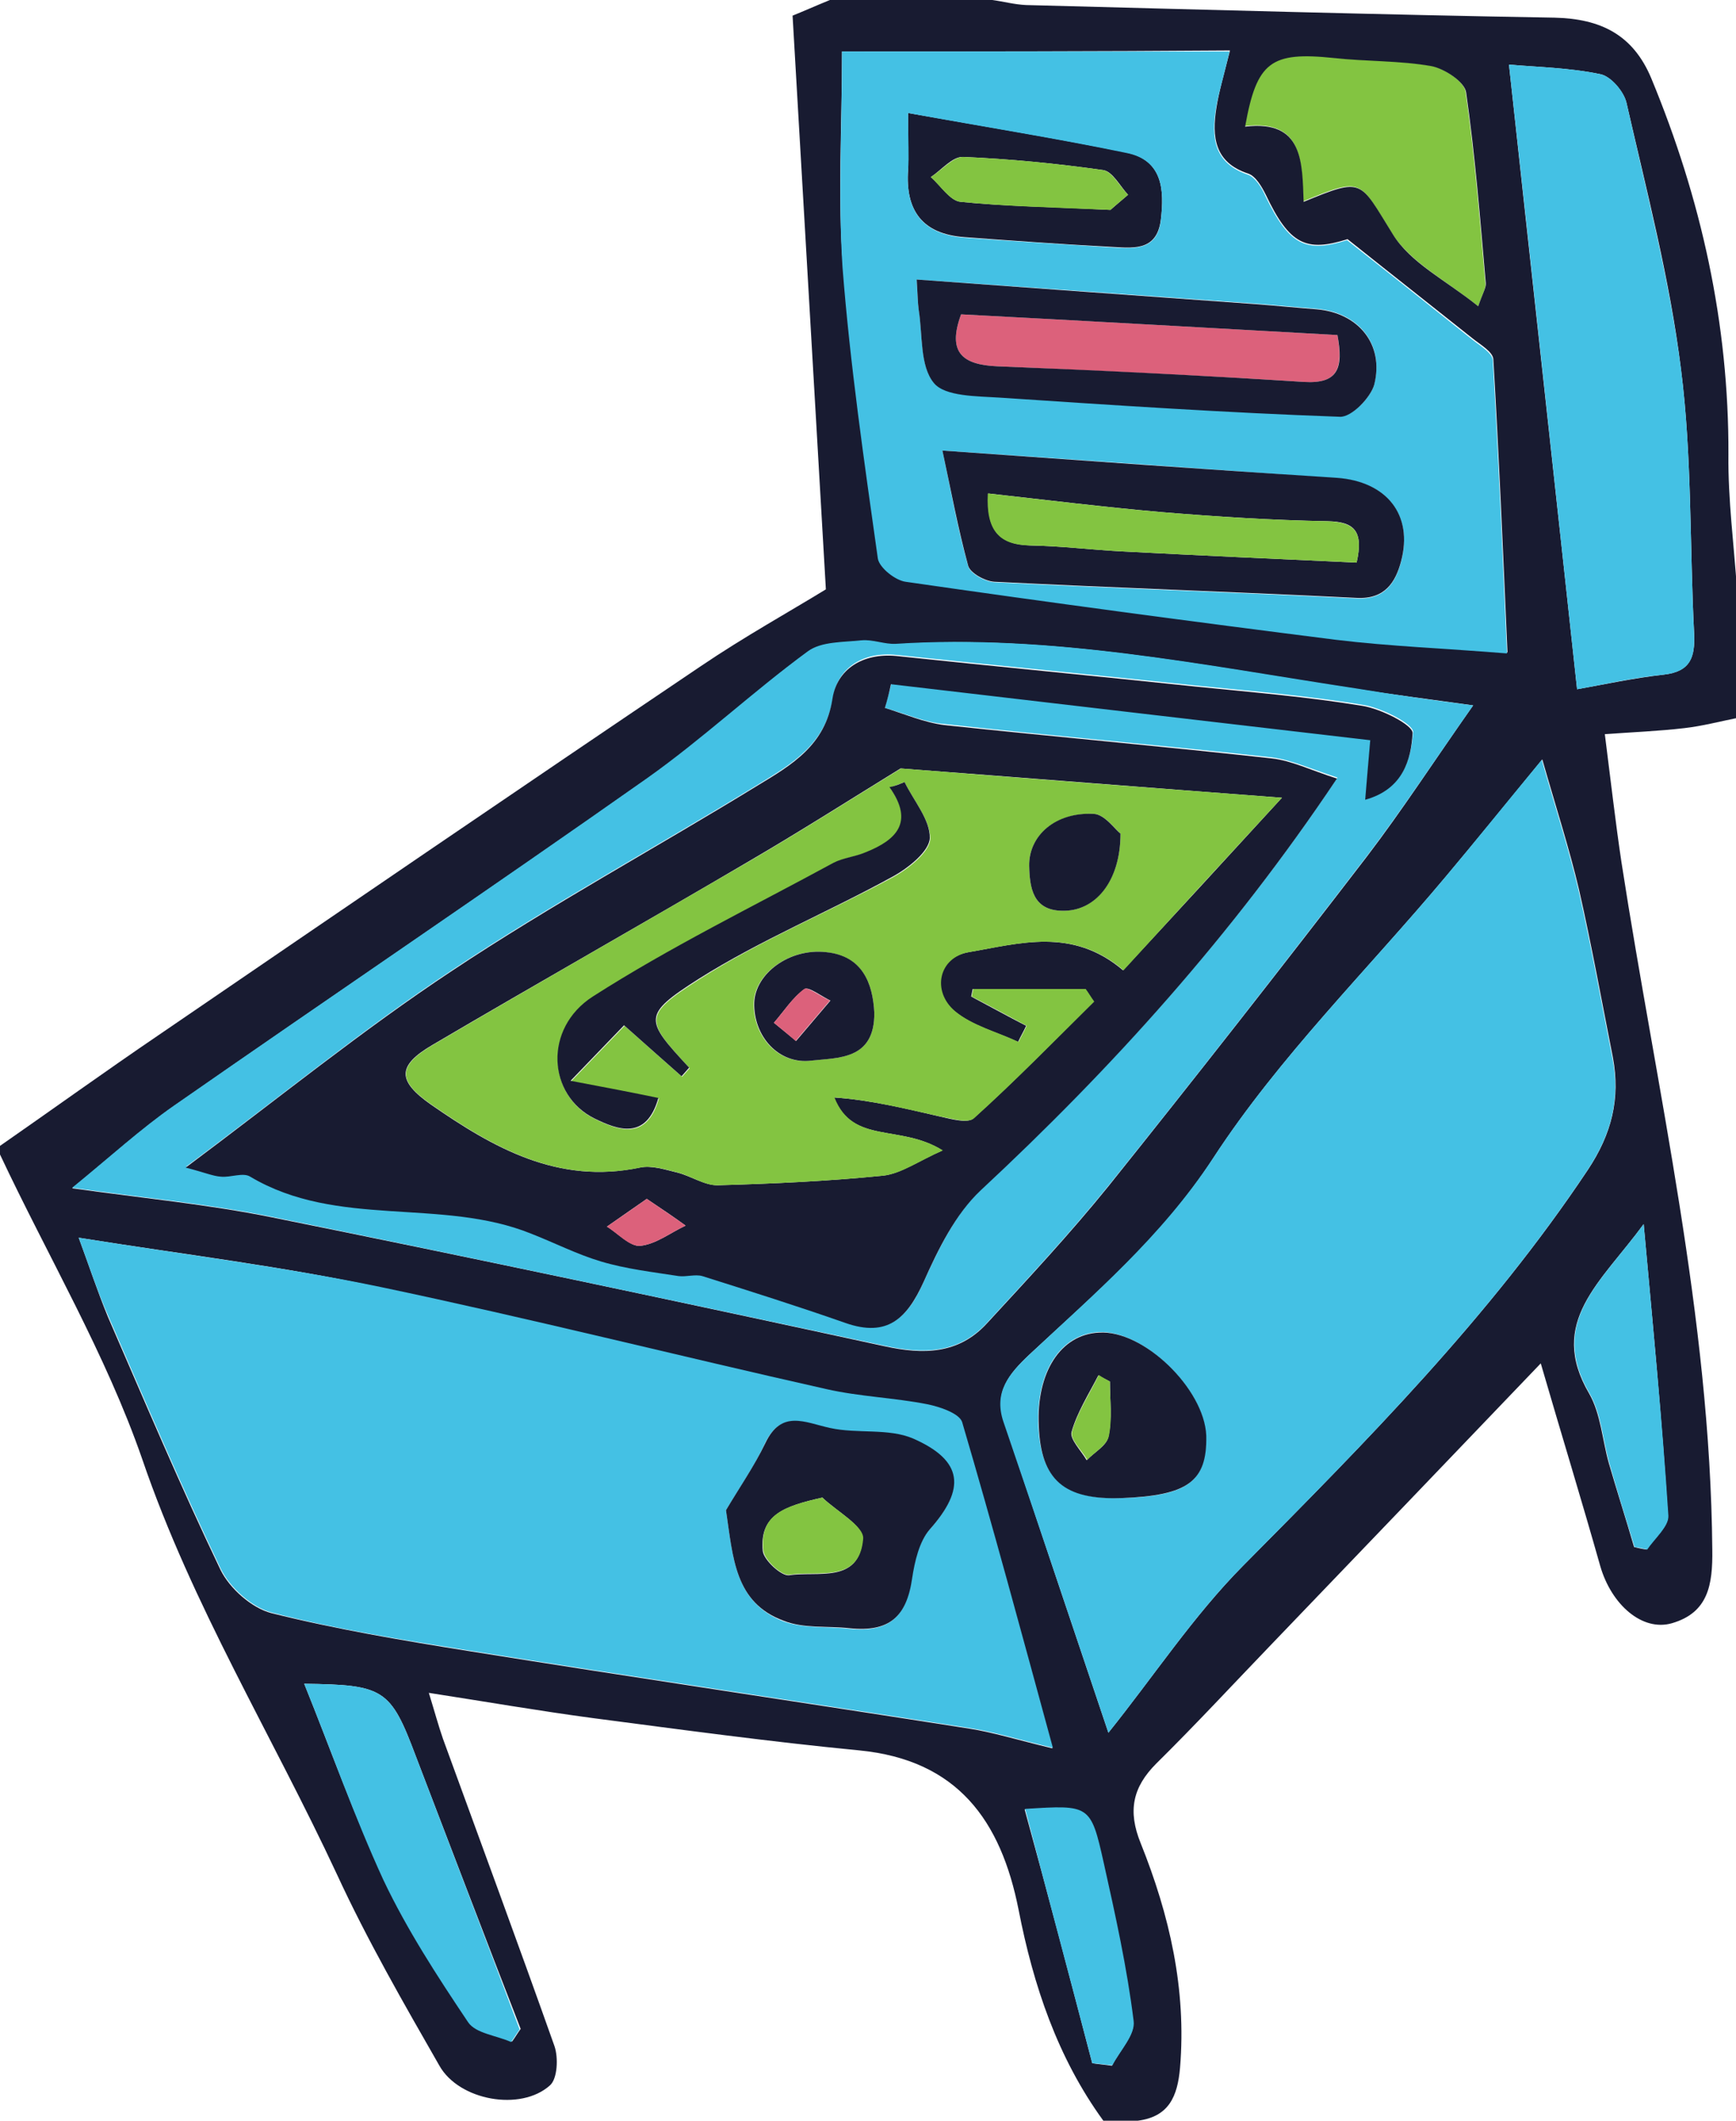
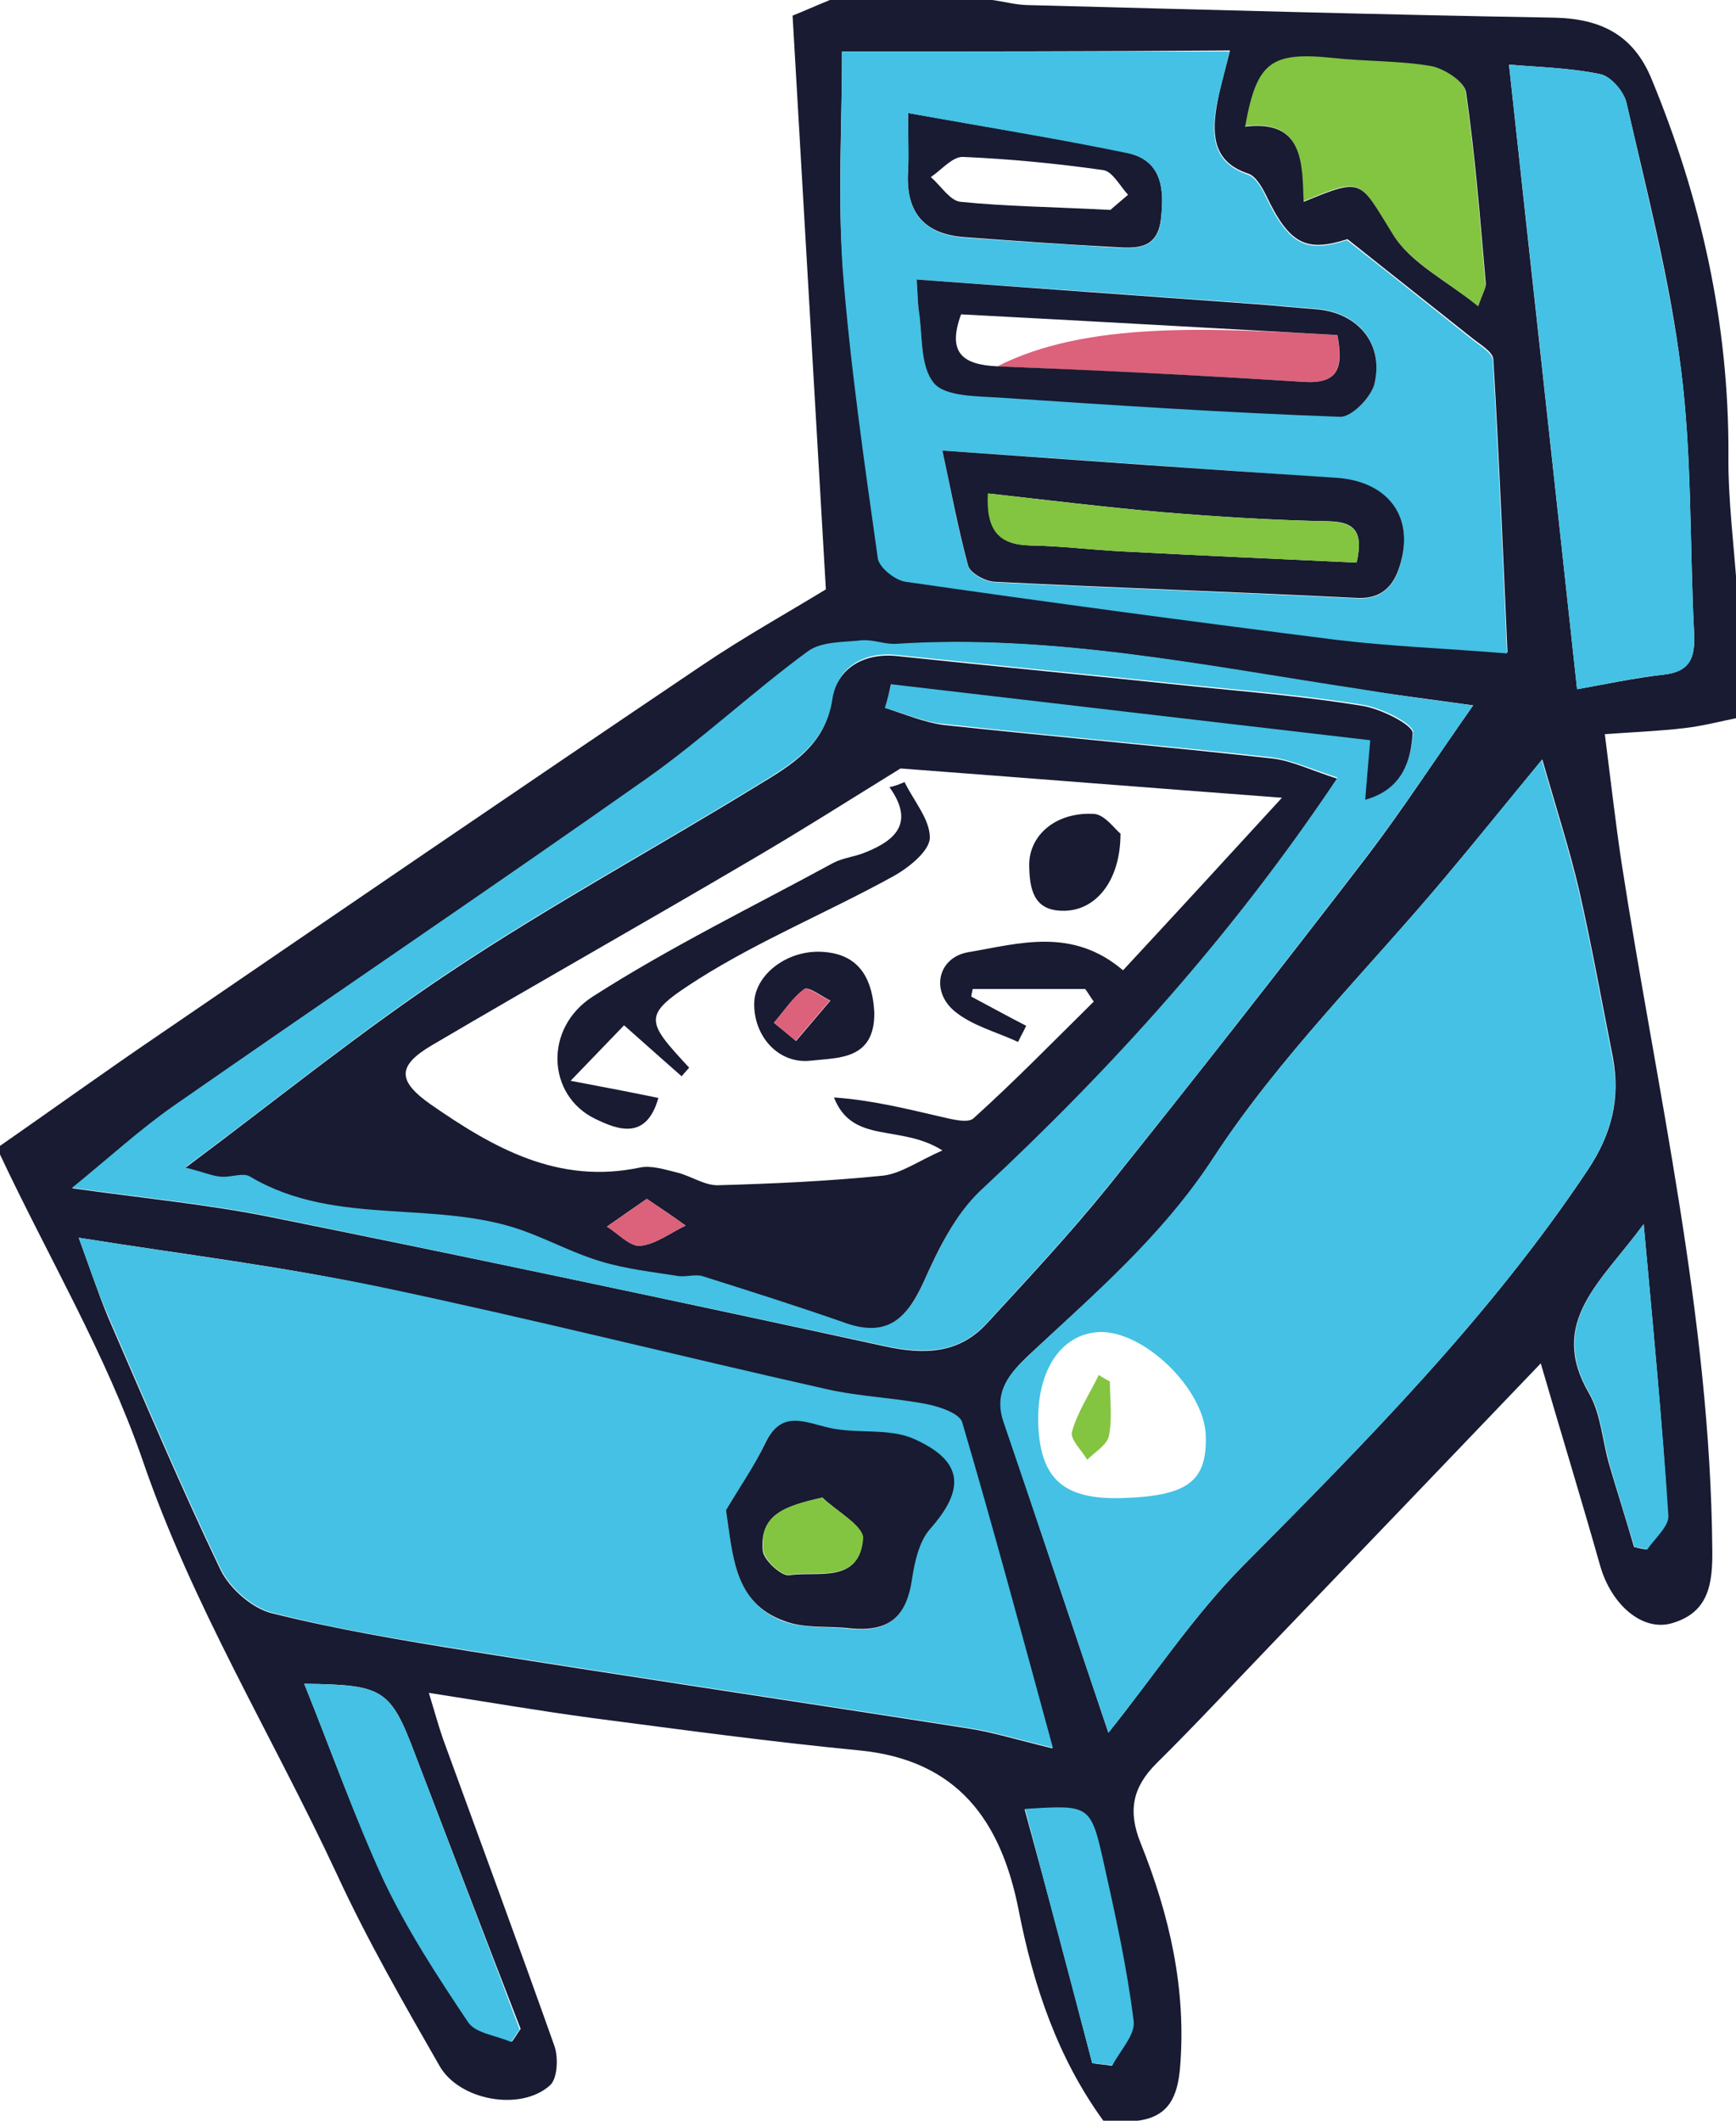
<svg xmlns="http://www.w3.org/2000/svg" version="1.1" id="Layer_1" x="0px" y="0px" viewBox="0 0 344.1 420.4" enable-background="new 0 0 344.1 420.4" xml:space="preserve">
  <g>
    <path fill="#83C441" d="M293,60.7c-6.3-5.1-13.5-8.7-17.1-14.5c-6.6-10.6-5.7-11.2-17.6-6.3c-0.3-7.8,0.1-16.3-11.6-14.9   c2.3-12.9,5.2-15,17.6-13.6c6.4,0.7,13,0.5,19.3,1.6c2.6,0.5,6.6,3.1,6.9,5.2c1.8,12.5,2.8,25.2,3.9,37.8   C294.6,57.1,293.9,58.1,293,60.7z" />
    <path fill="#181B31" d="M180,22.4c15.3,2.7,29.3,5,43.2,7.8c7.3,1.5,7.6,7.5,6.9,13.3c-0.8,6.6-5.9,5.6-10.3,5.4   c-9.5-0.5-19.1-1.2-28.6-1.9c-8.3-0.6-11.8-5.2-11.2-13.4C180.1,31,180,28.2,180,22.4z M220.1,41.6c-0.1,0.1,1.7-1.5,3.5-3   c-1.6-1.7-3.1-4.7-5-4.9c-9.2-1.3-18.4-2.2-27.7-2.6c-2.1-0.1-4.3,2.6-6.4,4c2,1.7,3.8,4.7,5.9,4.9C199.3,40.9,208.3,41,220.1,41.6   z" />
-     <path fill="#DC617B" d="M265.1,66.4c1.1,6.5,0.2,9.7-6.6,9.3c-20.3-1.3-40.5-2.2-60.8-3.1c-6.9-0.3-10-2.7-7.2-10.3   C215.4,63.6,240,65,265.1,66.4z" />
-     <path fill="#83C441" d="M220.1,41.6c-11.8-0.5-20.8-0.7-29.7-1.6c-2.1-0.2-4-3.2-5.9-4.9c2.2-1.4,4.4-4,6.4-4   c9.3,0.4,18.5,1.3,27.7,2.6c1.9,0.3,3.3,3.2,5,4.9C221.8,40.1,220,41.7,220.1,41.6z" />
+     <path fill="#DC617B" d="M265.1,66.4c1.1,6.5,0.2,9.7-6.6,9.3c-20.3-1.3-40.5-2.2-60.8-3.1C215.4,63.6,240,65,265.1,66.4z" />
    <path fill="#181B31" d="M0,227.1c10.5-7.3,20.9-14.8,31.5-22c35.7-24.4,71.4-48.8,107.3-73c8.7-5.9,17.9-11,24.9-15.3   c-2.2-38.2-4.4-75.6-6.6-113.7c2-0.8,4.7-2,7.4-3.1c10.7,0,21.5,0,32.2,0c2.2,0.3,4.4,0.9,6.7,1c34.9,0.9,69.8,1.9,104.7,2.5   c9.2,0.2,15.6,3.4,19.2,12c9.9,23.9,15.4,48.6,15.3,74.6c-0.1,8.9,1.1,17.9,1.7,26.8c0,8.5,0,16.9,0,25.4c-3.5,0.7-6.9,1.6-10.4,2   c-5.1,0.6-10.3,0.8-15.8,1.2c1.2,9.4,2.1,17.4,3.3,25.4c7,45.3,17.6,90,18,136.2c0.1,7-0.8,12.5-8,14.6c-5.9,1.7-12-3.7-14.2-11.3   c-3.7-13.1-7.7-26.1-11.8-40.2c-18.3,19.1-35.8,37.4-53.3,55.6c-7.6,7.9-15.1,16-22.9,23.7c-4.7,4.7-5.7,9.4-3.1,15.8   c5.7,14.2,9.1,28.9,7.8,44.5c-0.5,5.7-2.2,9.7-8.4,10.5c-2.3,0-4.5,0-6.8,0c-9.1-12.5-13.9-26.9-16.8-41.8   c-3.5-17.7-12.1-29.7-31.6-31.6c-17.6-1.7-35.2-4.1-52.8-6.4c-10.5-1.4-20.9-3.2-32.5-5c1.2,3.9,1.9,6.5,2.8,9.1   c7.4,20.3,14.9,40.6,22.1,60.9c0.8,2.3,0.6,6.5-0.9,7.8c-5.8,5.2-18,3-21.9-3.9c-7.1-12.4-14.3-24.9-20.3-37.9   c-12.8-27.5-28.7-53.3-38.6-82.3C21,268.4,9.5,249,0,228.8C0,228.3,0,227.7,0,227.1z M15.6,245.3c2,5.4,3.7,10.6,5.8,15.7   c7.3,16.8,14.4,33.6,22.3,50.1c1.8,3.7,6.2,7.6,10.1,8.6c12.8,3.2,25.9,5.4,39,7.5c33.1,5.3,66.3,10.2,99.4,15.4   c4.5,0.7,9,2.1,16.4,3.9c-6.3-23.1-11.9-43.9-18-64.6c-0.5-1.7-4.4-3-6.9-3.5c-6.6-1.3-13.5-1.5-20-3c-29.4-6.6-58.7-14-88.2-20.2   C56.4,251,36.9,248.7,15.6,245.3z M219.7,343.4c9-11.2,16.8-23.1,26.7-33.1c24.5-24.7,48.9-49.3,68.3-78.4c4.8-7.2,6.5-14.2,5-22.3   c-2.2-11.1-4.2-22.2-6.7-33.2c-1.9-8.1-4.5-16.1-7.3-25.9c-7.7,9.4-13.3,16.3-19.1,23.2c-15.5,18.5-33,35.7-46.1,55.8   c-10.1,15.6-23.5,26.9-36.5,39c-3.9,3.7-7,7.3-5,13.2C205.8,302.1,212.6,322.3,219.7,343.4z M166.9,10.2c0,15.3-0.9,29,0.2,42.6   c1.5,19.3,4.3,38.5,7,57.7c0.3,1.8,3.4,4.3,5.5,4.6c28.4,4.1,56.9,7.9,85.3,11.5c10.8,1.3,21.6,1.8,33.9,2.7   c-0.9-20.6-1.7-39.4-2.8-58.1c-0.1-1.5-2.6-2.9-4.2-4.2c-7.9-6.3-15.8-12.5-24.7-19.6c-8.2,2.6-11.5,1.1-16.2-8.8   c-0.8-1.6-2-3.7-3.5-4.2c-6.7-2.2-7.2-7.3-6.3-13c0.5-3.2,1.4-6.2,2.7-11.4C217.1,10.2,191.7,10.2,166.9,10.2z M292,139.8   c-8.5-1.2-15.7-2.1-22.8-3.2c-30.4-4.6-60.6-11-91.7-8.9c-2.2,0.1-4.5-0.9-6.7-0.7c-3.6,0.4-8,0.2-10.7,2.2   c-10.9,8-20.8,17.4-31.8,25.1c-31.1,21.9-62.6,43.1-93.8,64.9c-6.6,4.6-12.6,10.1-20.2,16.3c14.3,2,26.9,3.2,39.3,5.7   c40.6,8.2,81.2,16.8,121.7,25.6c7.7,1.7,14.7,1.6,20.3-4.5c8.2-8.9,16.5-17.8,24.1-27.2c17.3-21.6,34.3-43.3,51.2-65.3   C278,160.5,284.4,150.6,292,139.8z M312.6,136.6c5.1-0.9,11.1-2.2,17.2-2.9c5.3-0.6,6.2-3.5,6-8.1c-0.9-17.5-0.4-35.1-2.6-52.4   c-2.2-17.8-6.8-35.3-10.8-52.8c-0.5-2.2-3.1-5.3-5.2-5.7c-6.2-1.3-12.6-1.4-18.1-1.9C303.6,54.3,308.1,95,312.6,136.6z M293,60.7   c0.9-2.6,1.6-3.7,1.5-4.6c-1.1-12.6-2.1-25.3-3.9-37.8c-0.3-2.1-4.3-4.7-6.9-5.2c-6.3-1.1-12.9-0.9-19.3-1.6   c-12.5-1.3-15.3,0.7-17.6,13.6c11.6-1.4,11.3,7.1,11.6,14.9c11.9-4.9,11-4.3,17.6,6.3C279.5,52.1,286.7,55.6,293,60.7z M60.3,333.7   c5.3,13.1,9.9,26.3,15.9,38.8c4.7,9.8,10.7,19.1,16.8,28.2c1.5,2.2,5.6,2.7,8.5,3.9c0.6-0.8,1.1-1.7,1.7-2.5   C96.2,384.1,89.3,366,82.4,348C77.4,334.7,76.1,333.9,60.3,333.7z M325.8,242.6c-8.5,11.6-19.1,19.4-10.8,33.6   c2.3,4,2.6,9.2,3.9,13.8c1.6,5.5,3.4,11.1,5,16.6c0.8,0.2,1.7,0.4,2.5,0.5c1.5-2.3,4.4-4.6,4.2-6.7   C329.5,281.9,327.7,263.5,325.8,242.6z M216.5,408.9c1.3,0.2,2.6,0.3,3.9,0.5c1.5-3,4.6-6.1,4.2-8.8c-1.4-10.5-3.6-20.8-5.9-31.2   c-2.6-11.7-2.7-11.6-15.6-10.8C207.7,375.3,212.1,392.1,216.5,408.9z" />
    <path fill="#44C1E4" d="M15.6,245.3c21.2,3.4,40.8,5.8,60,9.8c29.5,6.2,58.8,13.6,88.2,20.2c6.6,1.5,13.4,1.7,20,3   c2.5,0.5,6.3,1.8,6.9,3.5c6.1,20.7,11.7,41.5,18,64.6c-7.4-1.8-11.9-3.2-16.4-3.9c-33.1-5.2-66.3-10.1-99.4-15.4   c-13.1-2.1-26.2-4.2-39-7.5c-3.9-1-8.3-4.9-10.1-8.6c-7.9-16.5-15-33.3-22.3-50.1C19.3,255.9,17.6,250.7,15.6,245.3z M143.9,299.3   c1.4,9.4,1.7,18.2,11.3,22c4,1.5,8.7,1,13.1,1.5c7.8,0.8,11.3-2.2,12.4-9.9c0.5-3.4,1.4-7.3,3.5-9.7c7.1-8,6.7-13.5-3.3-18   c-4.8-2.1-11.1-0.9-16.5-2.1c-5-1.1-9.6-3.7-12.8,3C149.5,290.7,146.5,294.9,143.9,299.3z" />
    <path fill="#44C1E4" d="M219.7,343.4c-7.1-21.1-13.9-41.4-20.8-61.6c-2-5.9,1.1-9.5,5-13.2c13-12.2,26.3-23.5,36.5-39   c13.1-20.1,30.6-37.3,46.1-55.8c5.8-6.9,11.4-13.9,19.1-23.2c2.8,9.8,5.4,17.8,7.3,25.9c2.5,11,4.5,22.1,6.7,33.2   c1.6,8.1-0.2,15.1-5,22.3c-19.4,29.1-43.8,53.7-68.3,78.4C236.5,320.3,228.7,332.2,219.7,343.4z M222.3,296.9   c13.2-0.4,17-3.3,16.7-12.5c-0.4-9.3-12.5-20.9-21.3-20.4c-7.6,0.5-12.3,7.9-11.9,18.5C206.3,293.2,210.9,297.2,222.3,296.9z" />
    <path fill="#44C1E4" d="M166.9,10.2c24.8,0,50.2,0,76.8,0c-1.2,5.2-2.2,8.3-2.7,11.4c-0.9,5.7-0.4,10.7,6.3,13   c1.5,0.5,2.8,2.6,3.5,4.2c4.7,9.8,8,11.4,16.2,8.8c8.9,7,16.8,13.3,24.7,19.6c1.6,1.3,4.1,2.7,4.2,4.2c1.1,18.8,1.9,37.6,2.8,58.1   c-12.3-1-23.2-1.4-33.9-2.7c-28.5-3.6-56.9-7.4-85.3-11.5c-2.1-0.3-5.2-2.8-5.5-4.6c-2.7-19.2-5.5-38.4-7-57.7   C166.1,39.2,166.9,25.5,166.9,10.2z M186.8,89.3c1.7,8,3,15.5,5.1,22.9c0.4,1.5,3.4,3.1,5.2,3.2c23.9,1.2,47.9,2,71.8,3.2   c5.6,0.3,7.7-3.1,8.8-7.2c2.5-9.3-2.9-16-12.7-16.6C240,93,215,91.2,186.8,89.3z M181.7,55.4c0.2,3.2,0.2,4.6,0.4,5.9   c0.8,5,0.2,11.1,3,14.5c2.2,2.7,8.5,2.6,13,2.9c22.5,1.5,45,3,67.5,3.8c2.3,0.1,6.2-3.7,6.8-6.4c2-8-3.2-14.2-11.4-14.9   c-3.9-0.3-7.9-0.7-11.8-1C227.1,58.6,204.9,57,181.7,55.4z M180,22.4c0,5.7,0.2,8.5,0,11.3c-0.6,8.2,3,12.8,11.2,13.4   c9.5,0.7,19.1,1.3,28.6,1.9c4.4,0.2,9.6,1.1,10.3-5.4c0.7-5.9,0.4-11.9-6.9-13.3C209.3,27.4,195.3,25.2,180,22.4z" />
    <path fill="#44C1E4" d="M292,139.8c-7.6,10.8-14,20.6-21.1,29.9C254,191.7,237,213.5,219.7,235c-7.6,9.4-15.9,18.3-24.1,27.2   c-5.6,6.1-12.6,6.2-20.3,4.5c-40.5-8.7-81.1-17.3-121.7-25.6c-12.4-2.5-25-3.7-39.3-5.7c7.6-6.2,13.6-11.7,20.2-16.3   c31.2-21.7,62.7-43,93.8-64.9c11-7.8,20.9-17.1,31.8-25.1c2.7-2,7-1.8,10.7-2.2c2.2-0.2,4.5,0.8,6.7,0.7c31-2,61.3,4.3,91.7,8.9   C276.4,137.7,283.5,138.7,292,139.8z M175.4,140.3c0.4-1.6,0.9-3.2,1.3-4.9c31.6,3.7,63.2,7.4,95,11.1c-0.4,4.8-0.7,7.9-1,11.8   c7.6-2.1,9-8.1,9.4-13.2c0.1-1.6-6.2-4.8-9.9-5.4c-10.8-1.8-21.8-2.7-32.8-3.8c-19.9-2.1-39.8-4-59.7-6.1   c-6.7-0.7-11.7,2.6-12.6,8.5c-1.5,9.3-8.2,13.1-14.7,17.1c-20.2,12.4-41,23.7-60.7,36.8c-17.7,11.7-34.2,25.2-52.8,39   c3.9,1,5.4,1.6,7,1.8c1.9,0.2,4.4-0.8,5.8,0c17.3,10.3,37.9,4.1,55.7,11.3c4.6,1.9,9.1,4.2,13.8,5.5c5,1.4,10.2,2.1,15.4,2.9   c1.5,0.2,3.3-0.4,4.7,0c9.5,3,19,6,28.4,9.3c8.4,3,12.3-0.9,15.5-8.2c2.9-6.4,6.3-13.4,11.3-18.1c26.1-24.3,49.8-50.4,70.6-81.6   c-5.3-1.7-9.1-3.5-13-4c-21.6-2.4-43.2-4.2-64.8-6.6C183.3,143.2,179.4,141.4,175.4,140.3z" />
    <path fill="#44C1E4" d="M312.6,136.6c-4.5-41.5-8.9-82.2-13.5-123.8c5.5,0.5,11.9,0.6,18.1,1.9c2.1,0.4,4.7,3.4,5.2,5.7   c3.9,17.5,8.5,35,10.8,52.8c2.2,17.3,1.7,34.9,2.6,52.4c0.2,4.7-0.7,7.5-6,8.1C323.7,134.3,317.7,135.7,312.6,136.6z" />
    <path fill="#44C1E4" d="M60.3,333.7c15.8,0.2,17.1,1,22.1,14.3c6.9,18.1,13.8,36.1,20.6,54.2c-0.6,0.8-1.1,1.7-1.7,2.5   c-2.9-1.3-7-1.7-8.5-3.9c-6.1-9.1-12.1-18.3-16.8-28.2C70.2,360,65.6,346.8,60.3,333.7z" />
    <path fill="#44C1E4" d="M325.8,242.6c1.9,20.9,3.7,39.3,4.9,57.8c0.1,2.1-2.7,4.5-4.2,6.7c-0.8-0.2-1.7-0.4-2.5-0.5   c-1.7-5.5-3.4-11-5-16.6c-1.3-4.6-1.6-9.8-3.9-13.8C306.8,262,317.3,254.2,325.8,242.6z" />
    <path fill="#44C1E4" d="M216.5,408.9c-4.4-16.8-8.9-33.5-13.3-50.4c12.8-0.8,13-0.9,15.6,10.8c2.3,10.3,4.6,20.7,5.9,31.2   c0.4,2.7-2.7,5.9-4.2,8.8C219.2,409.2,217.8,409,216.5,408.9z" />
    <path fill="#181B31" d="M143.9,299.3c2.6-4.4,5.6-8.7,7.8-13.3c3.2-6.7,7.8-4.1,12.8-3c5.4,1.2,11.6,0,16.5,2.1   c10,4.4,10.4,10,3.3,18c-2.1,2.4-3,6.4-3.5,9.7c-1.1,7.7-4.6,10.7-12.4,9.9c-4.4-0.5-9.1,0.1-13.1-1.5   C145.6,317.6,145.3,308.7,143.9,299.3z M163,296.8c-7.5,1.7-12.5,3.4-11.8,10.6c0.2,1.8,3.7,5,5.2,4.8c5.5-0.9,13.9,1.8,14.6-7.2   C171.2,302.4,165.8,299.5,163,296.8z" />
-     <path fill="#181B31" d="M222.3,296.9c-11.4,0.4-16-3.6-16.4-14.3c-0.5-10.6,4.3-18.1,11.9-18.5c8.8-0.6,20.9,11.1,21.3,20.4   C239.3,293.6,235.5,296.4,222.3,296.9z M220,273.8c-0.8-0.4-1.5-0.8-2.3-1.2c-1.9,3.7-4.2,7.3-5.3,11.2c-0.4,1.4,1.9,3.7,3,5.6   c1.5-1.6,4-2.9,4.3-4.7C220.5,281.1,220,277.4,220,273.8z" />
    <path fill="#181B31" d="M186.8,89.3c28.2,2,53.2,3.8,78.2,5.4c9.8,0.7,15.2,7.3,12.7,16.6c-1.1,4.1-3.2,7.5-8.8,7.2   c-23.9-1.2-47.9-2-71.8-3.2c-1.8-0.1-4.8-1.7-5.2-3.2C189.9,104.8,188.5,97.2,186.8,89.3z M268.9,111.5c1.4-6.2-0.4-8.1-5.7-8.2   c-11-0.2-22-0.9-32.9-1.8c-11.4-1-22.8-2.4-34.4-3.7c-0.4,7.4,2.2,10.1,8.3,10.3c6.2,0.1,12.4,0.9,18.6,1.2   C238.1,110.1,253.5,110.8,268.9,111.5z" />
    <path fill="#181B31" d="M181.7,55.4c23.2,1.7,45.4,3.3,67.5,4.9c3.9,0.3,7.9,0.7,11.8,1c8.2,0.7,13.4,6.9,11.4,14.9   c-0.7,2.6-4.5,6.5-6.8,6.4c-22.5-0.8-45-2.3-67.5-3.8c-4.5-0.3-10.8-0.2-13-2.9c-2.8-3.4-2.2-9.5-3-14.5   C181.9,59.9,181.9,58.5,181.7,55.4z M265.1,66.4c-25.1-1.4-49.8-2.8-74.6-4.1c-2.8,7.6,0.3,10,7.2,10.3c20.3,0.8,40.5,1.8,60.8,3.1   C265.3,76.1,266.3,72.9,265.1,66.4z" />
    <path fill="#181B31" d="M175.4,140.3c3.9,1.2,7.8,2.9,11.8,3.4c21.6,2.3,43.2,4.2,64.8,6.6c3.9,0.4,7.7,2.3,13,4   c-20.8,31.1-44.5,57.3-70.6,81.6c-5,4.7-8.4,11.6-11.3,18.1c-3.3,7.3-7.2,11.1-15.5,8.2c-9.4-3.3-18.9-6.3-28.4-9.3   c-1.4-0.4-3.2,0.2-4.7,0c-5.1-0.8-10.4-1.4-15.4-2.9c-4.7-1.4-9.2-3.7-13.8-5.5c-17.8-7.2-38.4-1-55.7-11.3c-1.4-0.9-3.9,0.2-5.8,0   c-1.6-0.1-3.1-0.8-7-1.8c18.5-13.8,35.1-27.3,52.8-39c19.7-13.1,40.5-24.4,60.7-36.8c6.6-4,13.3-7.9,14.7-17.1   c0.9-5.9,6-9.1,12.6-8.5c19.9,2.1,39.8,4,59.7,6.1c10.9,1.1,21.9,2,32.8,3.8c3.7,0.6,10,3.8,9.9,5.4c-0.3,5.1-1.8,11.1-9.4,13.2   c0.3-3.8,0.6-7,1-11.8c-31.8-3.7-63.4-7.4-95-11.1C176.3,137,175.9,138.7,175.4,140.3z M254.1,158.1c-26.6-2-51.7-4-75.6-5.8   c-9.9,6.1-19.8,12.4-29.9,18.3c-20.9,12.3-42,24.2-62.9,36.5c-7,4.1-7,7.1-0.3,11.8c12.4,8.6,25.2,15.9,41.4,12.5   c2.3-0.5,5,0.4,7.5,1c2.7,0.7,5.3,2.5,7.9,2.5c10.9-0.3,21.9-0.8,32.8-1.9c3.6-0.4,7-2.9,11.8-5c-8.4-5.3-17.8-1.1-21.5-10.5   c7.3,0.5,14.2,2.2,21.1,3.8c2.2,0.5,5.5,1.4,6.6,0.3c8.2-7.4,15.9-15.3,23.8-23.1c-0.6-0.8-1.1-1.7-1.7-2.5c-7.4,0-14.9,0-22.3,0   c-0.1,0.5-0.2,1-0.3,1.5c3.6,1.9,7.2,3.9,10.9,5.8c-0.5,1.1-1.1,2.1-1.6,3.2c-4.3-2-9.1-3.2-12.6-6.1c-4.8-4-3.3-10.7,2.8-11.7   c10-1.7,20.5-5,30.6,3.6C233.1,181,243.1,170.1,254.1,158.1z M128.2,237.6c-3,2.1-5.5,3.8-7.9,5.5c2.2,1.3,4.6,4,6.6,3.8   c3.1-0.3,6-2.6,9-4C133.7,241.3,131.5,239.8,128.2,237.6z" />
    <path fill="#83C441" d="M163,296.8c2.8,2.7,8.2,5.6,8.1,8.1c-0.7,9-9.1,6.3-14.6,7.2c-1.5,0.3-5-2.9-5.2-4.8   C150.5,300.1,155.5,298.5,163,296.8z" />
    <path fill="#83C441" d="M220,273.8c0,3.6,0.5,7.3-0.2,10.8c-0.4,1.8-2.8,3.2-4.3,4.7c-1.1-1.9-3.5-4.1-3-5.6   c1.1-3.9,3.5-7.5,5.3-11.2C218.5,273,219.3,273.4,220,273.8z" />
    <path fill="#83C441" d="M268.9,111.5c-15.4-0.7-30.8-1.4-46.2-2.2c-6.2-0.3-12.4-1.1-18.6-1.2c-6-0.1-8.7-2.9-8.3-10.3   c11.6,1.3,23,2.7,34.4,3.7c11,0.9,21.9,1.6,32.9,1.8C268.5,103.5,270.3,105.3,268.9,111.5z" />
-     <path fill="#83C441" d="M254.1,158.1c-11,11.9-21.1,22.9-31.4,34.2c-10.1-8.6-20.6-5.3-30.6-3.6c-6,1-7.5,7.7-2.8,11.7   c3.5,2.9,8.4,4.1,12.6,6.1c0.5-1.1,1.1-2.1,1.6-3.2c-3.6-1.9-7.2-3.9-10.9-5.8c0.1-0.5,0.2-1,0.3-1.5c7.4,0,14.9,0,22.3,0   c0.6,0.8,1.1,1.7,1.7,2.5c-7.9,7.8-15.6,15.7-23.8,23.1c-1.2,1.1-4.4,0.1-6.6-0.3c-6.9-1.5-13.8-3.3-21.1-3.8   c3.7,9.4,13,5.2,21.5,10.5c-4.8,2.1-8.2,4.6-11.8,5c-10.9,1.1-21.9,1.6-32.8,1.9c-2.6,0.1-5.2-1.8-7.9-2.5c-2.4-0.6-5.2-1.5-7.5-1   c-16.2,3.4-29-3.9-41.4-12.5c-6.8-4.7-6.7-7.7,0.3-11.8c20.9-12.3,42-24.3,62.9-36.5c10.1-5.9,20-12.2,29.9-18.3   C202.4,154.2,227.5,156.1,254.1,158.1z M179.3,155c-1,0.4-2,0.7-2.9,1.1c5,7,1.3,10.5-4.7,12.9c-2.1,0.8-4.5,1-6.4,2.1   c-16,8.7-32.5,16.7-47.7,26.5c-9.9,6.3-9,19.7,0.4,24.2c4.5,2.2,10.2,4.4,12.6-4.1c-5.2-1-10-1.9-17.4-3.4c4.8-5,8-8.3,10.6-11   c4.6,4.1,8,7.1,11.4,10.1c0.5-0.6,1-1.1,1.5-1.7c-8.8-9.5-9.4-10.4,1.9-17.6c12.2-7.8,25.8-13.4,38.5-20.3c3.1-1.7,7.2-5,7.3-7.6   C184.4,162.5,181.1,158.7,179.3,155z M173.3,200.7c-0.3-5.9-2.4-11.3-9.7-12c-7.3-0.8-14,4.4-14.2,10c-0.2,6.6,4.8,12.3,11.3,11.5   C166.1,209.6,173.4,210.1,173.3,200.7z M222.1,165.2c-1-0.8-3.1-3.8-5.3-3.9c-7.6-0.3-12.9,4.3-12.8,10.3c0.1,4.3,0.7,8.8,6.5,8.9   C216.9,180.7,222.1,174.8,222.1,165.2z" />
    <path fill="#DC617B" d="M128.2,237.6c3.2,2.2,5.5,3.7,7.7,5.3c-3,1.4-5.9,3.7-9,4c-2.1,0.2-4.4-2.4-6.6-3.8   C122.8,241.4,125.2,239.7,128.2,237.6z" />
    <path fill="#181B31" d="M179.3,155c1.8,3.7,5.1,7.5,5,11.1c-0.1,2.6-4.2,5.9-7.3,7.6c-12.7,7-26.3,12.6-38.5,20.3   c-11.3,7.2-10.7,8.1-1.9,17.6c-0.5,0.6-1,1.1-1.5,1.7c-3.4-3-6.8-6-11.4-10.1c-2.6,2.7-5.8,6-10.6,11c7.4,1.4,12.1,2.3,17.4,3.4   c-2.4,8.5-8.1,6.3-12.6,4.1c-9.4-4.6-10.2-17.9-0.4-24.2c15.3-9.8,31.7-17.8,47.7-26.5c1.9-1,4.3-1.2,6.4-2.1   c6-2.4,9.7-5.9,4.7-12.9C177.4,155.8,178.3,155.4,179.3,155z" />
    <path fill="#181B31" d="M173.3,200.7c0.1,9.4-7.2,8.9-12.5,9.5c-6.5,0.8-11.5-4.9-11.3-11.5c0.2-5.7,6.9-10.8,14.2-10   C170.9,189.4,173,194.8,173.3,200.7z M153.4,202.7c1.5,1.2,2.9,2.4,4.4,3.6c2.3-2.7,4.5-5.3,6.8-8c-1.7-0.8-4.3-2.8-5.1-2.3   C157.1,197.7,155.4,200.4,153.4,202.7z" />
    <path fill="#181B31" d="M222.1,165.2c0,9.6-5.1,15.5-11.6,15.3c-5.8-0.1-6.4-4.6-6.5-8.9c-0.1-6,5.2-10.7,12.8-10.3   C219,161.4,221.1,164.5,222.1,165.2z" />
    <path fill="#DC617B" d="M153.4,202.7c2-2.3,3.7-5,6-6.7c0.7-0.5,3.3,1.5,5.1,2.3c-2.3,2.7-4.5,5.3-6.8,8   C156.3,205.1,154.9,203.9,153.4,202.7z" />
  </g>
</svg>